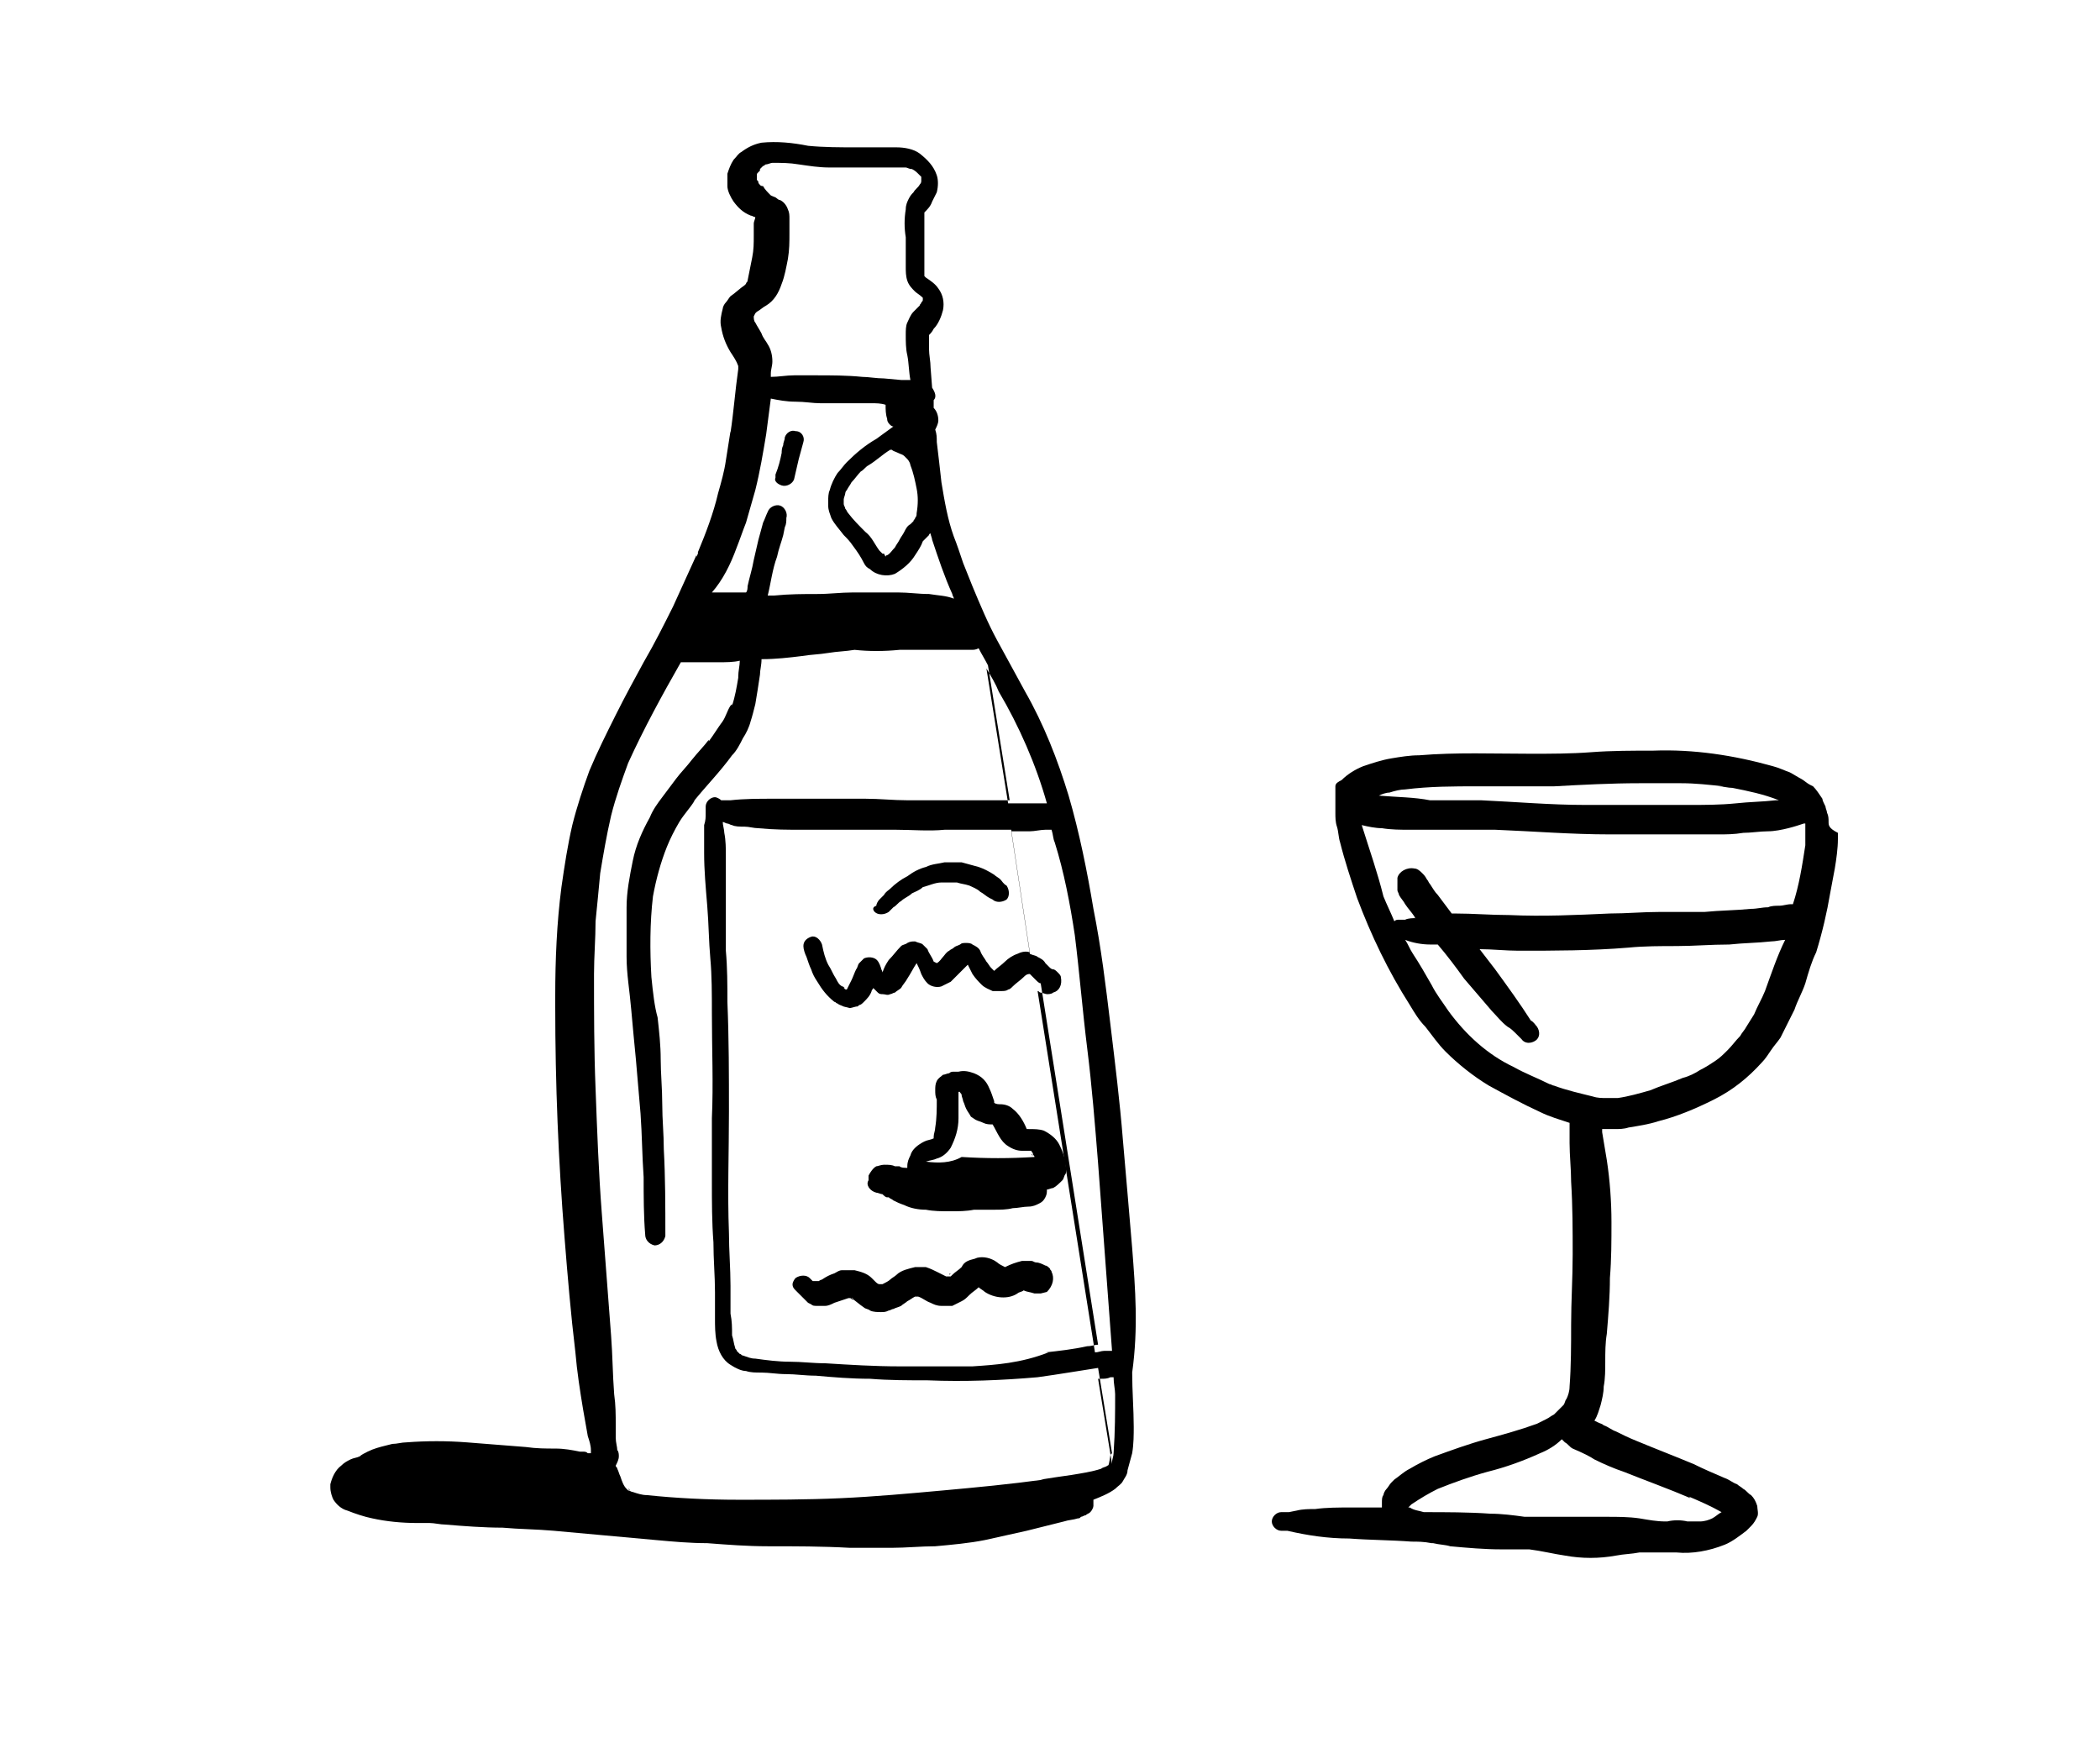
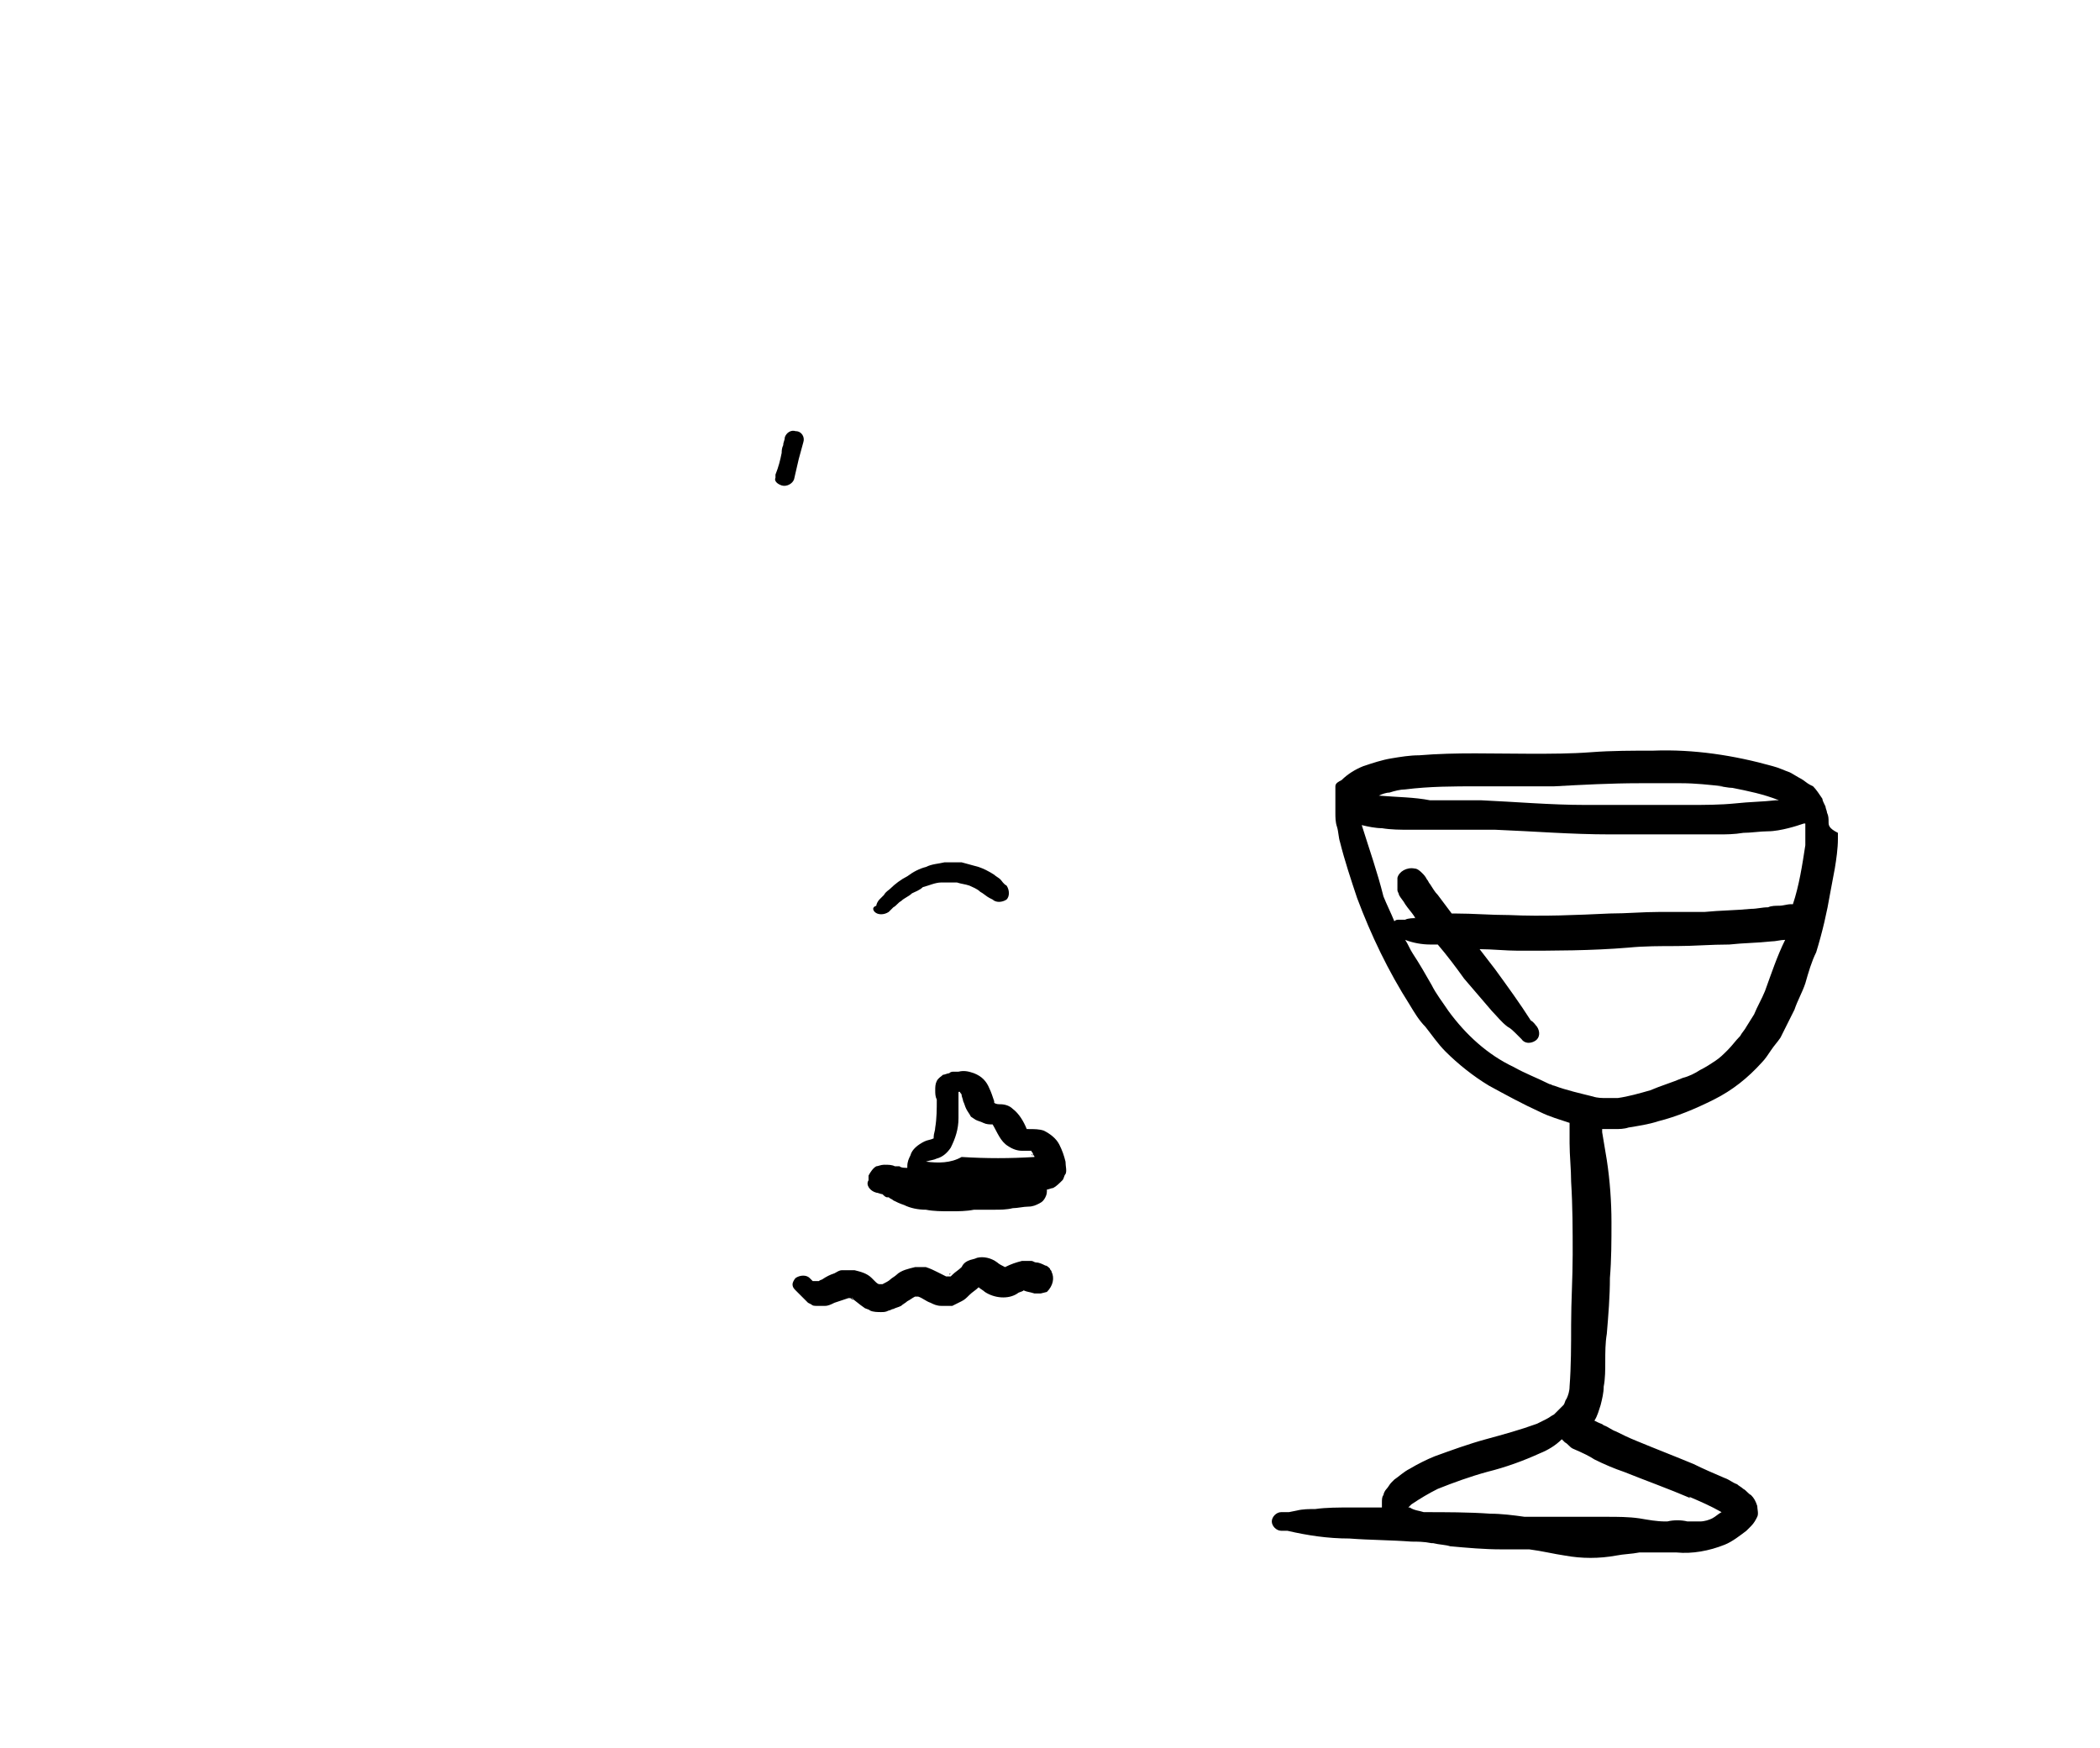
<svg xmlns="http://www.w3.org/2000/svg" version="1.1" id="Calque_1" x="0px" y="0px" viewBox="0 0 135.4 112.7" style="enable-background:new 0 0 135.4 112.7;" xml:space="preserve">
  <g>
    <path d="M45.3,35.4c0,0,0,0.1,0,0.1L45.3,35.4L45.3,35.4z" />
-     <path d="M49,11L49,11C49,11,49,11,49,11L49,11z" />
+     <path d="M49,11L49,11C49,11,49,11,49,11z" />
    <polygon points="57.8,67.7 57.8,67.7 57.8,67.7 57.8,67.7  " />
    <polygon points="62.8,37.6 62.7,37.6 62.7,37.6 62.8,37.6  " />
-     <path d="M73,80.5c-0.2-2.4-0.4-4.7-0.6-7c-0.2-2.5-0.5-4.9-0.8-7.4c-0.3-2.5-0.6-5-1.1-7.5c-0.4-2.4-0.9-4.9-1.6-7.3   c-0.7-2.3-1.6-4.6-2.8-6.7c-0.6-1.1-1.2-2.2-1.8-3.3c-0.6-1.1-1.1-2.3-1.6-3.5v0l0,0l0,0l0,0l0,0l0,0l0,0l0,0c0,0,0,0,0,0v0l0,0   c-0.2-0.5-0.4-1-0.6-1.5c-0.2-0.6-0.4-1.2-0.6-1.7c-0.4-1.1-0.6-2.3-0.8-3.5c-0.1-0.9-0.2-1.8-0.3-2.6c0-0.3,0-0.5-0.1-0.8   c0.1-0.2,0.2-0.4,0.2-0.6c0-0.3-0.1-0.6-0.3-0.8c0-0.1,0-0.2,0-0.3l0-0.2c0.2-0.2,0.1-0.5-0.1-0.8l-0.1-1.3c0-0.4-0.1-0.8-0.1-1.2   c0-0.3,0-0.6,0-0.9l0,0l0,0c0.1-0.1,0.2-0.2,0.3-0.4c0.3-0.3,0.5-0.8,0.6-1.2c0.1-0.5,0-1-0.3-1.4c-0.2-0.3-0.5-0.5-0.8-0.7   l-0.1-0.1l0-0.1c0-0.1,0-0.1,0-0.2c0-0.2,0-0.4,0-0.7c0-0.4,0-0.7,0-1.1c0-0.6,0-1.2,0-1.8c0-0.1,0-0.1,0-0.2l0,0   c0.2-0.2,0.4-0.4,0.5-0.7c0.1-0.2,0.2-0.4,0.3-0.6c0.1-0.4,0.1-0.8,0-1.1c-0.2-0.6-0.6-1-1.1-1.4c-0.4-0.3-1-0.4-1.5-0.4   c-0.4,0-0.8,0-1.3,0c-0.4,0-0.9,0-1.3,0c-1,0-2.1,0-3.1-0.1c-1-0.2-2-0.3-3-0.2c-0.5,0.1-0.9,0.3-1.3,0.6c-0.2,0.1-0.3,0.3-0.5,0.5   c-0.2,0.3-0.3,0.6-0.4,0.9c0,0.3,0,0.5,0,0.8c0,0.3,0.2,0.7,0.4,1c0.3,0.4,0.6,0.7,1.1,0.9c0.1,0,0.2,0.1,0.3,0.1   c0,0.1-0.1,0.3-0.1,0.4c0,0.2,0,0.5,0,0.8c0,0.5,0,0.9-0.1,1.4c-0.1,0.5-0.2,1-0.3,1.5c0,0.1-0.1,0.1-0.1,0.2l-0.1,0.1   c-0.3,0.2-0.6,0.5-0.9,0.7c-0.1,0.1-0.2,0.3-0.3,0.4c-0.1,0.1-0.2,0.3-0.2,0.4c-0.1,0.4-0.2,0.8-0.1,1.2c0.1,0.6,0.3,1.1,0.6,1.6   c0.2,0.3,0.4,0.6,0.5,0.9c0,0.1,0,0.2,0,0.3l0-0.1c-0.2,1.4-0.3,2.8-0.5,4.1c0,0,0-0.1,0-0.1c-0.1,0.6-0.2,1.3-0.3,1.9   c-0.1,0.7-0.3,1.4-0.5,2.1c-0.3,1.3-0.8,2.6-1.3,3.8l0,0l0,0.1l-0.1,0.2l0-0.1c-0.5,1.1-1,2.2-1.5,3.3c-0.6,1.2-1.2,2.4-1.9,3.6   c-0.6,1.1-1.2,2.2-1.8,3.4c-0.6,1.2-1.2,2.4-1.7,3.6c-0.4,1.1-0.8,2.3-1.1,3.5c-0.3,1.3-0.5,2.6-0.7,4c-0.3,2.3-0.4,4.7-0.4,7v0.7   l0,0c0,5,0.2,9.9,0.6,14.9c0.2,2.5,0.4,4.9,0.7,7.4c0.1,1.2,0.3,2.5,0.5,3.7c0.1,0.6,0.2,1.1,0.3,1.7c0.1,0.3,0.2,0.6,0.2,0.9   l0,0.2c0,0-0.1,0-0.1,0c0,0-0.1,0-0.1,0c-0.1-0.1-0.2-0.1-0.3-0.1c-0.1,0-0.1,0-0.2,0c-0.5-0.1-1-0.2-1.6-0.2c-0.6,0-1.2,0-1.9-0.1   c-1.3-0.1-2.6-0.2-3.8-0.3c-1.3-0.1-2.6-0.1-3.9,0c-0.3,0-0.6,0.1-0.9,0.1l-0.4,0.1c-0.4,0.1-0.8,0.2-1.2,0.4   c-0.2,0.1-0.4,0.2-0.5,0.3c-0.2,0.1-0.4,0.1-0.6,0.2c-0.2,0.1-0.4,0.2-0.6,0.4c-0.4,0.3-0.6,0.8-0.7,1.2c0,0.1,0,0.1,0,0.2   c0,0.3,0.1,0.6,0.2,0.8v0c0.2,0.3,0.5,0.6,0.9,0.7c0.5,0.2,1.1,0.4,1.6,0.5c0.9,0.2,1.9,0.3,2.9,0.3c0.3,0,0.6,0,0.8,0   c0.3,0,0.7,0.1,1,0.1c1.2,0.1,2.5,0.2,3.7,0.2c1.1,0.1,2.2,0.1,3.3,0.2c1.1,0.1,2.2,0.2,3.3,0.3c1.1,0.1,2.2,0.2,3.3,0.3   c1.1,0.1,2.2,0.2,3.3,0.2c1.3,0.1,2.6,0.2,3.9,0.2c1.8,0,3.5,0,5.3,0.1c0.9,0,1.8,0,2.7,0c0.9,0,1.9-0.1,2.8-0.1   c1.1-0.1,2.2-0.2,3.2-0.4c0.9-0.2,1.8-0.4,2.7-0.6c0.8-0.2,1.6-0.4,2.4-0.6c0.3-0.1,0.6-0.1,0.9-0.2c0.1,0,0.1,0,0.2-0.1   c0.1,0,0.2-0.1,0.3-0.1c0.1-0.1,0.2-0.1,0.3-0.2c0.1-0.1,0.2-0.3,0.2-0.4c0-0.1,0-0.2,0-0.4c0.5-0.2,1-0.4,1.4-0.7   c0.2-0.2,0.4-0.3,0.5-0.5c0.1-0.2,0.3-0.4,0.3-0.7c0.1-0.4,0.2-0.7,0.3-1.1c0.1-0.6,0.1-1.2,0.1-1.7c0-1.1-0.1-2.3-0.1-3.5   C73.4,85.6,73.2,83.1,73,80.5z M69.3,60.3c0.3,2.4,0.5,4.9,0.8,7.3s0.5,4.9,0.7,7.4c0.3,4,0.6,8.1,0.9,12.1c-0.2,0-0.3,0-0.5,0   c-0.2,0-0.4,0.1-0.6,0.1l-3.7-23.3c0.1,0,0.1,0.1,0.2,0.1c0.1,0,0.3,0.1,0.4,0.1c0.1,0,0.3,0,0.4-0.1c0.4-0.1,0.6-0.5,0.5-1   c0-0.1-0.1-0.2-0.2-0.3c-0.1-0.1-0.2-0.2-0.3-0.2c-0.1,0-0.2-0.1-0.2-0.1c-0.1-0.1-0.2-0.2-0.3-0.3c-0.1-0.2-0.3-0.3-0.5-0.4   c-0.1-0.1-0.3-0.1-0.5-0.2l-1.2-7.9c0.4,0,0.8,0,1.2,0c0.3,0,0.7-0.1,1-0.1c0.1,0,0.3,0,0.4,0c0.1,0.3,0.1,0.6,0.2,0.8   C68.6,56.2,69,58.3,69.3,60.3z M62.7,88.1c-1.6,0-3.1,0-4.7,0c-1.6,0-3.2-0.1-4.8-0.2c-0.8,0-1.5-0.1-2.3-0.1   c-0.7,0-1.5-0.1-2.2-0.2c-0.3,0-0.5-0.1-0.8-0.2c-0.1,0-0.1-0.1-0.2-0.1c-0.1-0.1-0.1-0.1-0.2-0.2c0-0.1-0.1-0.1-0.1-0.2   c-0.1-0.3-0.1-0.5-0.2-0.8c0-0.5,0-0.9-0.1-1.4c0-0.6,0-1.2,0-1.8c0-1.1-0.1-2.3-0.1-3.4c-0.1-2.6,0-5.2,0-7.8c0-2.4,0-4.7-0.1-7.1   c0-1.1,0-2.2-0.1-3.3v-1.7c0-0.6,0-1.1,0-1.7c0-0.9,0-1.8,0-2.7c0-0.5,0-1-0.1-1.5c0-0.2-0.1-0.5-0.1-0.7l0,0   c0.1,0,0.2,0.1,0.3,0.1c0.1,0,0.2,0.1,0.3,0.1c0.2,0.1,0.5,0.1,0.8,0.1c0.3,0,0.6,0.1,0.9,0.1c1,0.1,1.9,0.1,2.9,0.1c1,0,2,0,3.1,0   c1,0,1.9,0,2.9,0c1,0,2.1,0.1,3.1,0c0.5,0,0.9,0,1.4,0c0.5,0,1,0,1.5,0c0.5,0,1,0,1.4,0l1.2,7.9c-0.3-0.1-0.6,0-0.8,0.1   c-0.3,0.1-0.6,0.3-0.8,0.5c-0.2,0.2-0.5,0.4-0.7,0.6l0,0c-0.1-0.1-0.1-0.1-0.2-0.2c-0.1-0.1-0.2-0.3-0.3-0.4   c-0.1-0.2-0.3-0.4-0.4-0.7c-0.1-0.2-0.3-0.3-0.5-0.4c-0.1-0.1-0.3-0.1-0.4-0.1c-0.2,0-0.3,0-0.4,0.1c-0.2,0.1-0.3,0.1-0.4,0.2   c-0.1,0.1-0.2,0.1-0.3,0.2c-0.2,0.1-0.3,0.3-0.4,0.4c-0.1,0.1-0.2,0.3-0.4,0.4L60.2,62c-0.1-0.3-0.3-0.5-0.4-0.8   c-0.1-0.1-0.2-0.2-0.3-0.3c-0.1-0.1-0.3-0.1-0.5-0.2c-0.2,0-0.3,0-0.5,0.1c-0.1,0.1-0.3,0.1-0.4,0.2c-0.3,0.3-0.5,0.6-0.8,0.9   c-0.2,0.3-0.3,0.5-0.4,0.8c0-0.1-0.1-0.2-0.1-0.3c-0.1-0.3-0.2-0.5-0.4-0.6c-0.2-0.1-0.5-0.1-0.7,0c-0.1,0.1-0.2,0.2-0.3,0.3   c-0.1,0.1-0.1,0.3-0.2,0.4c-0.1,0.2-0.2,0.5-0.3,0.7c-0.1,0.2-0.2,0.4-0.3,0.6l0,0c-0.1,0-0.1,0-0.2-0.1l0,0l0,0l0,0l0,0   c0,0,0.1,0,0.1,0c-0.1,0-0.1-0.1-0.2-0.1c-0.2-0.1-0.3-0.3-0.4-0.5c-0.2-0.3-0.3-0.6-0.5-0.9c-0.2-0.4-0.3-0.8-0.4-1.3   c-0.1-0.3-0.4-0.6-0.7-0.5c-0.3,0.1-0.5,0.3-0.5,0.6c0,0.2,0.1,0.5,0.2,0.7l0,0c0.1,0.3,0.2,0.6,0.3,0.8c0.1,0.3,0.2,0.5,0.4,0.8   c0.3,0.5,0.6,0.9,1.1,1.3c0.1,0,0.1,0.1,0.2,0.1c0.1,0.1,0.2,0.1,0.4,0.2l0.4,0.1l0.4-0.1c0.1,0,0.1,0,0.2-0.1   c0.1,0,0.2-0.1,0.3-0.2c0.2-0.2,0.4-0.4,0.5-0.7c0-0.1,0.1-0.1,0.1-0.2c0.1,0.1,0.2,0.2,0.3,0.3c0.1,0.1,0.2,0.1,0.3,0.1   c0.2,0,0.3,0.1,0.5,0c0.1,0,0.2-0.1,0.3-0.1c0.1-0.1,0.3-0.2,0.4-0.3c0.1-0.2,0.3-0.4,0.4-0.6c0.2-0.3,0.4-0.7,0.6-1   c0.1,0.2,0.2,0.4,0.3,0.7c0.1,0.2,0.2,0.4,0.4,0.6c0.2,0.2,0.6,0.3,0.9,0.2c0.2-0.1,0.4-0.2,0.6-0.3c0.2-0.2,0.3-0.3,0.5-0.5   c0.2-0.2,0.4-0.4,0.6-0.6c0.1,0.2,0.2,0.4,0.3,0.6c0.2,0.3,0.4,0.5,0.6,0.7c0.2,0.2,0.5,0.3,0.7,0.4l0.2,0c0.1,0,0.3,0,0.4,0   c0.1,0,0.3,0,0.4-0.1c0.1,0,0.2-0.1,0.3-0.2c0.2-0.2,0.5-0.4,0.7-0.6c0.1-0.1,0.2-0.2,0.4-0.2c0.1,0.1,0.3,0.3,0.4,0.4   c0.1,0.1,0.2,0.2,0.3,0.2l3.7,23.3c-0.2,0-0.4,0.1-0.7,0.1c-0.9,0.2-1.8,0.3-2.7,0.4l0.2,0C65.8,87.9,64.2,88,62.7,88.1z    M64.4,44.6c1.3,2.2,2.4,4.7,3.1,7.2c-0.3,0-0.5,0-0.8,0c-0.6,0-1.2,0-1.7,0l-1.4-8.7C63.9,43.6,64.2,44.1,64.4,44.6z M57,35.7   L57,35.7L57,35.7l-0.1,0c-0.1-0.1-0.1-0.1-0.2-0.2c-0.3-0.4-0.5-0.9-0.9-1.2c-0.4-0.4-0.8-0.8-1.1-1.2c-0.1-0.1-0.1-0.2-0.2-0.3   c0-0.1-0.1-0.2-0.1-0.3c0-0.1,0-0.2,0-0.3l0,0c0-0.1,0.1-0.3,0.1-0.4c0-0.1,0.1-0.2,0.1-0.2c0.1-0.2,0.2-0.3,0.3-0.5   c0.2-0.2,0.4-0.5,0.6-0.7c0.2-0.1,0.3-0.3,0.5-0.4c0.5-0.3,0.9-0.7,1.4-1l0.1,0c0.1,0.1,0.2,0.1,0.4,0.2l0,0   c0.2,0.1,0.3,0.1,0.4,0.2c0.1,0.1,0.1,0.1,0.2,0.2c0.1,0.1,0.2,0.3,0.2,0.4c0.2,0.5,0.3,1,0.4,1.5c0.1,0.5,0.1,1,0,1.6   c0,0.1,0,0.2-0.1,0.3c0,0.1-0.1,0.1-0.1,0.2c-0.1,0.1-0.1,0.1-0.2,0.2c-0.2,0.1-0.3,0.3-0.4,0.5c-0.1,0.2-0.2,0.3-0.3,0.5   c-0.1,0.2-0.2,0.3-0.3,0.5c-0.2,0.2-0.3,0.4-0.5,0.5c0,0-0.1,0-0.1,0.1L57,35.7z M57.1,35.7L57.1,35.7L57.1,35.7L57.1,35.7   L57.1,35.7L57.1,35.7L57.1,35.7z M48.9,11.7L48.9,11.7L48.9,11.7L48.9,11.7L48.9,11.7z M48.6,20.4L48.6,20.4l0.1-0.2   c0,0,0.1-0.1,0.1-0.1c0.2-0.1,0.4-0.3,0.6-0.4c0.5-0.3,0.8-0.8,1-1.4c0.2-0.5,0.3-1.1,0.4-1.6c0.1-0.6,0.1-1.1,0.1-1.7   c0-0.3,0-0.6,0-0.9c0-0.2,0-0.4-0.1-0.6c-0.1-0.3-0.3-0.5-0.5-0.6c-0.1,0-0.2-0.1-0.2-0.1c-0.1-0.1-0.2-0.1-0.4-0.2   c-0.2-0.2-0.4-0.4-0.5-0.6C49,12,49,11.9,48.9,11.8c0-0.1,0-0.1-0.1-0.2c0-0.1,0-0.2,0-0.3c0-0.1,0-0.1,0.1-0.2L49,11   c0,0,0,0,0,0.1c0,0,0,0,0,0c0,0,0,0,0,0l0,0l0-0.1l0-0.1l0,0.1l0-0.1l0,0c0.1-0.1,0.1-0.1,0.2-0.2c0.1,0,0.1-0.1,0.2-0.1   c0.1,0,0.3-0.1,0.4-0.1c0.6,0,1.1,0,1.7,0.1c0.7,0.1,1.3,0.2,2,0.2c0.6,0,1.2,0,1.8,0c0.5,0,1.1,0,1.6,0s1,0,1.5,0   c0.1,0,0.2,0.1,0.4,0.1c0.2,0.1,0.3,0.2,0.4,0.3c0,0,0.1,0.1,0.1,0.1c0,0,0.1,0.1,0.1,0.1l0,0v0.1c0,0,0,0,0,0c0,0,0,0,0,0   c0,0,0,0,0,0.1c0,0,0,0,0,0.1c0,0.1-0.1,0.2-0.1,0.2c-0.1,0.2-0.3,0.3-0.4,0.5c-0.1,0.1-0.2,0.2-0.3,0.4c-0.1,0.2-0.2,0.4-0.2,0.7   c-0.1,0.6-0.1,1.2,0,1.8c0,0.6,0,1.2,0,1.9c0,0.3,0,0.6,0.1,0.9c0.1,0.3,0.3,0.5,0.5,0.7c0.1,0.1,0.3,0.2,0.5,0.4l0,0v0v0.1   c0,0.1,0,0.1-0.1,0.2c0,0.1-0.1,0.1-0.1,0.2c-0.1,0.1-0.3,0.3-0.4,0.4c-0.2,0.2-0.3,0.5-0.4,0.7c-0.1,0.2-0.1,0.5-0.1,0.8   c0,0.4,0,0.9,0.1,1.3c0.1,0.5,0.1,1.1,0.2,1.6c0,0,0,0,0,0c-0.2,0-0.4,0-0.6,0l-1.1-0.1c-0.5,0-1-0.1-1.4-0.1c-1-0.1-2-0.1-3-0.1   c-0.5,0-0.9,0-1.4,0c-0.5,0-1,0.1-1.5,0.1c0-0.1,0-0.1,0-0.2c0-0.3,0.1-0.5,0.1-0.8c0-0.4-0.1-0.8-0.3-1.1   c-0.1-0.2-0.3-0.4-0.4-0.7c-0.1-0.2-0.3-0.5-0.4-0.7c-0.1-0.1-0.1-0.3-0.1-0.4V20.4z M47.5,35.3c0.2-0.5,0.4-1.1,0.6-1.6   c0.2-0.7,0.4-1.4,0.6-2.1c0.3-1.2,0.5-2.4,0.7-3.6c0.1-0.8,0.2-1.5,0.3-2.3c0,0,0,0,0,0c0.5,0.1,1,0.2,1.6,0.2s1.1,0.1,1.6,0.1   c0.5,0,1.1,0,1.6,0c0.6,0,1.1,0,1.7,0c0.3,0,0.6,0,0.9,0.1c0,0.3,0,0.6,0.1,0.9c0,0.2,0.1,0.3,0.2,0.4c0,0,0.1,0.1,0.2,0.1   c-0.4,0.3-0.7,0.5-1.1,0.8c-0.7,0.4-1.3,0.9-1.9,1.5c-0.2,0.2-0.4,0.5-0.6,0.7c-0.2,0.3-0.4,0.7-0.5,1.1c-0.1,0.2-0.1,0.5-0.1,0.7   c0,0.1,0,0.2,0,0.3l0,0c0,0.3,0.1,0.5,0.2,0.8c0.2,0.4,0.5,0.7,0.8,1.1c0.2,0.2,0.4,0.4,0.6,0.7c0.3,0.4,0.5,0.7,0.7,1.1   c0.1,0.2,0.2,0.3,0.4,0.4c0.4,0.4,1.1,0.5,1.6,0.3c0.5-0.3,1-0.7,1.3-1.2c0.2-0.3,0.4-0.6,0.5-0.9c0.1-0.1,0.3-0.3,0.4-0.4   c0,0,0-0.1,0.1-0.1c0,0.1,0.1,0.3,0.1,0.4c0.4,1.2,0.8,2.4,1.3,3.5c0,0.1,0.1,0.2,0.1,0.3c-0.5-0.2-1-0.2-1.6-0.3   c-0.7,0-1.3-0.1-2-0.1c-1,0-1.9,0-2.9,0c-0.8,0-1.5,0.1-2.3,0.1c-0.9,0-1.8,0-2.8,0.1c-0.1,0-0.3,0-0.4,0c0.2-0.8,0.3-1.7,0.6-2.5   c0.1-0.5,0.3-1,0.4-1.4l0.1-0.5c0.1-0.2,0.1-0.4,0.1-0.6c0.1-0.3-0.1-0.7-0.4-0.8c-0.3-0.1-0.7,0.1-0.8,0.4l0,0   c-0.1,0.2-0.2,0.5-0.3,0.7c-0.1,0.4-0.2,0.7-0.3,1.1c-0.1,0.4-0.2,0.9-0.3,1.3c-0.1,0.6-0.3,1.2-0.4,1.7c0,0.1,0,0.3-0.1,0.4   c-0.4,0-0.7,0-1.1,0c-0.4,0-0.7,0-1.1,0C46.6,37.4,47.1,36.4,47.5,35.3z M40.5,96L40.5,96c0.1,0,0.1,0.1,0.1,0.1   C40.6,96.1,40.6,96.1,40.5,96z M71.4,94.5c-0.1,0.1-0.3,0.1-0.4,0.2c-0.6,0.2-1.3,0.3-1.9,0.4c-0.7,0.1-1.4,0.2-2,0.3l0.2,0   c-2.2,0.3-4.3,0.5-6.5,0.7c-2.2,0.2-4.4,0.4-6.6,0.5s-4.4,0.1-6.6,0.1c-2,0-4-0.1-5.9-0.3c-0.3,0-0.6-0.1-0.9-0.2   c-0.1,0-0.2-0.1-0.3-0.1l-0.1-0.1c-0.2-0.2-0.3-0.5-0.4-0.8c-0.1-0.2-0.1-0.3-0.2-0.5c0-0.1-0.1-0.1-0.1-0.2   c0.1-0.2,0.2-0.4,0.2-0.6c0-0.1,0-0.3-0.1-0.4v0c0-0.2-0.1-0.5-0.1-0.8c0-0.3,0-0.6,0-0.8c0-0.7,0-1.3-0.1-2   c-0.1-1.3-0.1-2.5-0.2-3.8c-0.2-2.6-0.4-5.3-0.6-7.9s-0.3-5.3-0.4-8c-0.1-2.5-0.1-4.9-0.1-7.4c0-1.1,0.1-2.3,0.1-3.4   c0.1-1,0.2-2,0.3-3.1c0.2-1.2,0.4-2.4,0.7-3.7c0.3-1.2,0.7-2.3,1.1-3.4c1-2.2,2.2-4.4,3.4-6.5c0.1,0,0.1,0,0.2,0h0l-0.1,0   c0,0,0,0,0,0v0c0.1,0,0.2,0,0.3,0c0.2,0,0.5,0,0.7,0c0.4,0,0.9,0,1.3,0c0.5,0,1,0,1.4-0.1c0,0.3-0.1,0.7-0.1,1v0l0,0.1v0   c-0.1,0.6-0.2,1.2-0.4,1.8l0-0.1l-0.1,0.1c-0.2,0.3-0.3,0.7-0.5,1c-0.3,0.4-0.6,0.9-0.9,1.3l0-0.1c-0.3,0.4-0.7,0.8-1.1,1.3   c-0.3,0.4-0.7,0.8-1,1.2c-0.3,0.4-0.6,0.8-0.9,1.2c-0.3,0.4-0.6,0.8-0.8,1.3c-0.5,0.9-0.9,1.8-1.1,2.8c-0.2,1-0.4,2-0.4,3   c0,0.5,0,1,0,1.5c0,0.6,0,1.1,0,1.7l0,0c0,1.1,0.2,2.2,0.3,3.4c0.1,1.1,0.2,2.2,0.3,3.2c0.1,1.2,0.2,2.3,0.3,3.5   c0.1,1.4,0.1,2.7,0.2,4.1c0,1.2,0,2.5,0.1,3.7c0,0.3,0.2,0.6,0.6,0.7c0.3,0,0.6-0.2,0.7-0.6c0,0,0,0,0-0.1c0-1.8,0-3.7-0.1-5.5   c0-1-0.1-1.9-0.1-2.9c0-1-0.1-2-0.1-2.9c0-0.9-0.1-1.8-0.2-2.7C42.2,64.9,42.1,64,42,63c-0.1-1.7-0.1-3.5,0.1-5.2   c0.2-1.1,0.5-2.2,0.9-3.2c0.2-0.5,0.5-1.1,0.8-1.6c0.3-0.5,0.7-0.9,1-1.4c0,0-0.1,0.1-0.1,0.1c0.8-1,1.7-1.9,2.5-3   c0.3-0.3,0.5-0.7,0.7-1.1c0.2-0.3,0.4-0.7,0.5-1.1c0.1-0.3,0.2-0.7,0.3-1.1c0.1-0.6,0.2-1.2,0.3-1.9c0-0.3,0.1-0.6,0.1-1   c0,0,0.1,0,0.1,0c0.8,0,1.7-0.1,2.5-0.2c0.6-0.1,1.1-0.1,1.7-0.2c0.6-0.1,1.1-0.1,1.7-0.2C56,42,57,42,58,41.9c0.8,0,1.5,0,2.3,0   c0.6,0,1.1,0,1.7,0c0.2,0,0.4,0,0.6,0c0.2,0,0.3,0,0.5-0.1c0.2,0.4,0.4,0.7,0.6,1.1l1.4,8.7c-0.3,0-0.5,0-0.8,0c-0.9,0-1.8,0-2.7,0   c-1,0-2,0-3.1,0c-0.9,0-1.8-0.1-2.7-0.1c-1,0-2,0-3,0c-1,0-1.9,0-2.9,0c-1,0-1.9,0-2.8,0.1l-0.2,0c-0.1,0-0.3,0-0.4,0   c-0.1-0.1-0.3-0.2-0.4-0.2c-0.3,0-0.6,0.3-0.6,0.6c0,0,0,0,0,0c0,0.1,0,0.3,0,0.4c0,0.3,0,0.5-0.1,0.8c0,0.3,0,0.6,0,0.9   s0,0.6,0,0.9l0,0c0,1.1,0.1,2.2,0.2,3.4s0.1,2.3,0.2,3.4s0.1,2.3,0.1,3.5c0,2.3,0.1,4.6,0,6.8c0,1.4,0,2.7,0,4.1   c0,1.3,0,2.6,0.1,3.9c0,1.1,0.1,2.2,0.1,3.2c0,0.6,0,1.1,0,1.7c0,0.5,0,1,0.1,1.5c0.1,0.6,0.4,1.2,0.9,1.5c0.3,0.2,0.7,0.4,1,0.4   c0.3,0.1,0.6,0.1,1,0.1c0.5,0,1,0.1,1.6,0.1c0.6,0,1.2,0.1,1.9,0.1c1.1,0.1,2.3,0.2,3.5,0.2c1.2,0.1,2.5,0.1,3.7,0.1   c2.4,0.1,4.8,0,7.1-0.2c0.7-0.1,1.4-0.2,2-0.3c0.6-0.1,1.3-0.2,1.9-0.3l0.9,5.5l-0.1,0.1C71.5,94.4,71.5,94.5,71.4,94.5z    M71.8,93.7c0,0.2-0.1,0.4-0.1,0.6l0,0.1l-0.9-5.5c0.1,0,0.1,0,0.2,0c0.2,0,0.4,0,0.6-0.1c0.1,0,0.1,0,0.2,0c0,0.4,0.1,0.8,0.1,1.1   C71.9,91,71.9,92.3,71.8,93.7z" />
    <path d="M44.1,42.8L44.1,42.8C44.1,42.8,44,42.8,44.1,42.8L44.1,42.8z" />
    <polygon points="44.1,42.8 44.1,42.8 44.1,42.8  " />
    <polygon points="60,73.2 60,73.2 59.9,73.2  " />
    <polygon points="56.5,76.9 56.5,76.9 56.5,76.9  " />
    <polygon points="60,73.1 60,73.2 60,73.1  " />
    <path d="M56.5,76.9c0.1,0,0.3,0.1,0.4,0.1c0.1,0.1,0.2,0.2,0.3,0.2l0,0l0.1,0c0.1,0.1,0.2,0.1,0.3,0.2c0.2,0.1,0.4,0.2,0.7,0.3   c0.4,0.2,0.9,0.3,1.4,0.3c0.5,0.1,1,0.1,1.6,0.1c0.5,0,1,0,1.5-0.1c0.4,0,0.9,0,1.3,0c0.4,0,0.8,0,1.2-0.1c0.3,0,0.7-0.1,1-0.1   c0.3,0,0.5-0.1,0.7-0.2c0.2-0.1,0.3-0.2,0.4-0.4c0.1-0.2,0.1-0.3,0.1-0.5c0,0,0,0,0,0c0.1,0,0.3-0.1,0.4-0.1   c0.2-0.1,0.4-0.3,0.6-0.5c0.1-0.1,0.1-0.3,0.2-0.4c0.1-0.2,0-0.5,0-0.8c-0.1-0.4-0.2-0.7-0.4-1.1c-0.2-0.4-0.6-0.7-1-0.9   c-0.3-0.1-0.6-0.1-1-0.1l0,0l-0.1,0l0,0c-0.2-0.5-0.5-1-0.9-1.3c-0.2-0.2-0.5-0.3-0.8-0.3c-0.1,0-0.3,0-0.4-0.1l0,0c0,0,0,0,0,0   l0-0.1l0,0.1l0-0.1c-0.1-0.3-0.2-0.6-0.3-0.8c-0.2-0.5-0.5-0.8-1-1c-0.3-0.1-0.6-0.2-1-0.1c-0.1,0-0.2,0-0.3,0   c-0.1,0-0.2,0-0.3,0.1c-0.1,0-0.3,0.1-0.4,0.1c-0.1,0.1-0.3,0.2-0.4,0.4c-0.1,0.2-0.1,0.4-0.1,0.6c0,0.2,0,0.4,0.1,0.6   c0,0.6,0,1.2-0.1,1.8c0,0.2-0.1,0.4-0.1,0.6l0,0.1l0,0l0,0c-0.2,0.1-0.4,0.1-0.6,0.2c-0.4,0.2-0.8,0.5-0.9,0.9   c-0.1,0.2-0.2,0.4-0.2,0.7v0.1c-0.2,0-0.4,0-0.5-0.1l0,0l-0.3,0c-0.2-0.1-0.4-0.1-0.7-0.1c-0.2,0-0.4,0.1-0.5,0.1   c-0.2,0.1-0.4,0.4-0.5,0.6c0,0.1,0,0.2,0,0.3v0C55.8,76.4,56.1,76.8,56.5,76.9z M66.6,74.5c0,0-0.1-0.1-0.1-0.1l0,0   C66.5,74.4,66.5,74.5,66.6,74.5z M63.9,71C63.9,71,63.9,71,63.9,71C63.9,71,63.9,71,63.9,71L63.9,71z M60,73.1l0.1-0.1   C60,73.1,60,73.1,60,73.1L60,73.1z M59.9,74.8C59.9,74.8,59.9,74.8,59.9,74.8L59.9,74.8C59.9,74.8,59.9,74.8,59.9,74.8z M59.7,74.9   L59.7,74.9L59.7,74.9c0.3-0.1,0.5-0.1,0.7-0.2c0.4-0.1,0.7-0.4,0.9-0.7c0.3-0.6,0.5-1.2,0.5-1.9c0-0.5,0-0.9,0-1.4   c0-0.1,0-0.2,0-0.3h0.1l0,0c0,0.1,0.1,0.1,0.1,0.2c0,0.1,0.1,0.3,0.1,0.4c0.1,0.2,0.1,0.3,0.2,0.5c0.1,0.2,0.2,0.3,0.3,0.5l0.3,0.2   c0.2,0.1,0.3,0.1,0.5,0.2c0.2,0.1,0.4,0.1,0.6,0.1l0,0c0.3,0.5,0.5,1.1,1,1.4c0.3,0.2,0.6,0.3,0.9,0.3c0.2,0,0.3,0,0.5,0l0.1,0h0   l0,0c0,0.1,0.1,0.1,0.1,0.2c0,0.1,0.1,0.1,0.1,0.2c-1.6,0.1-3.1,0.1-4.7,0l0,0C61.3,75,60.5,75,59.7,74.9L59.7,74.9z" />
    <polygon points="61,82.3 61,82.3 61,82.3  " />
    <path d="M67.8,82c0-0.1-0.1-0.1-0.1-0.2c-0.1-0.1-0.2-0.2-0.3-0.2c-0.2-0.1-0.4-0.2-0.6-0.2c-0.1,0-0.2-0.1-0.3-0.1   c-0.2,0-0.4,0-0.6,0c-0.4,0.1-0.7,0.2-1.1,0.4l0,0h0l0,0c0,0,0,0,0,0l0,0l0,0c-0.2-0.1-0.4-0.2-0.5-0.3c-0.4-0.3-0.9-0.4-1.3-0.3   c-0.2,0.1-0.4,0.1-0.6,0.2c-0.2,0.1-0.3,0.2-0.4,0.4c-0.2,0.2-0.4,0.3-0.6,0.5c0,0-0.1,0.1-0.1,0.1l0,0l0.1,0c0,0-0.1,0-0.1,0l0,0   l-0.1,0l-0.1,0c0,0,0,0,0,0l0,0h0c0,0,0,0-0.1,0c-0.2-0.1-0.4-0.2-0.6-0.3c-0.2-0.1-0.4-0.2-0.7-0.3l-0.2,0c-0.2,0-0.3,0-0.5,0   c-0.4,0.1-0.9,0.2-1.2,0.5c-0.1,0.1-0.3,0.2-0.4,0.3c-0.1,0.1-0.3,0.2-0.5,0.3l-0.1,0h0l-0.1,0c-0.1,0-0.2-0.1-0.3-0.2l-0.2-0.2   c-0.3-0.3-0.7-0.4-1.1-0.5c-0.2,0-0.3,0-0.5,0c-0.1,0-0.2,0-0.3,0c-0.2,0-0.3,0.1-0.5,0.2c-0.3,0.1-0.5,0.2-0.8,0.4   c0.1,0,0.1,0,0.2-0.1c-0.1,0.1-0.3,0.1-0.4,0.2l0.1,0c0,0-0.1,0-0.1,0c0,0,0,0-0.1,0h-0.1l-0.1,0l-0.1,0c0,0-0.1-0.1-0.1-0.1   c0,0-0.1-0.1-0.1-0.1c-0.2-0.2-0.6-0.2-0.9,0c-0.1,0.1-0.2,0.3-0.2,0.4c0,0.2,0.1,0.3,0.2,0.4l0,0l0,0c0,0-0.1-0.1-0.1-0.1   c0.2,0.2,0.4,0.4,0.6,0.6c0.1,0.1,0.2,0.2,0.3,0.3l0.2,0.1c0.1,0.1,0.2,0.1,0.4,0.1c0.2,0,0.3,0,0.5,0c0.2,0,0.4-0.1,0.6-0.2   c0.3-0.1,0.6-0.2,0.9-0.3h0c0,0,0,0,0.1,0c0.1,0,0.1,0.1,0.2,0.1c0,0-0.1-0.1-0.1-0.1l0,0c0,0,0,0,0,0c0.1,0,0.1,0,0.1,0.1   l-0.1-0.1c0.3,0.2,0.5,0.4,0.8,0.6c0.1,0.1,0.3,0.1,0.4,0.2c0.2,0.1,0.5,0.1,0.7,0.1c0.2,0,0.3,0,0.5-0.1c0.1,0,0.2-0.1,0.3-0.1   c0.2-0.1,0.3-0.1,0.5-0.2c0.1-0.1,0.3-0.2,0.4-0.3c0.2-0.1,0.3-0.2,0.5-0.3l0.1,0h0c0,0,0.1,0,0.1,0c0.3,0.1,0.5,0.3,0.8,0.4   c0.2,0.1,0.4,0.2,0.7,0.2c0.2,0,0.5,0,0.7,0c0.2-0.1,0.4-0.2,0.6-0.3c0.2-0.1,0.3-0.2,0.5-0.4c0.2-0.2,0.4-0.3,0.6-0.5h0   c0.1,0.1,0.3,0.2,0.4,0.3c0.6,0.4,1.5,0.5,2.1,0.1c0.1-0.1,0.3-0.1,0.4-0.2h0c0.2,0.1,0.4,0.1,0.7,0.2c0.1,0,0.3,0,0.4,0l0.4-0.1   C67.9,82.9,68,82.4,67.8,82z M54.8,83.5L54.8,83.5C54.8,83.5,54.8,83.5,54.8,83.5L54.8,83.5z M58.9,83.4L58.9,83.4c0,0,0.1,0,0.1,0   C59,83.4,59,83.4,58.9,83.4z M59.2,83.4L59.2,83.4L59.2,83.4c0.1,0,0.1,0,0.2,0L59.2,83.4z M64.5,81.8L64.5,81.8L64.5,81.8   C64.6,81.8,64.6,81.8,64.5,81.8z" />
    <path d="M61.3,82.1l-0.1,0.1l0,0C61.2,82.1,61.3,82.1,61.3,82.1z" />
    <path d="M52.7,82.4L52.7,82.4C52.7,82.4,52.8,82.4,52.7,82.4C52.8,82.4,52.8,82.4,52.7,82.4L52.7,82.4z" />
    <polygon points="55,83.6 55,83.6 55,83.6  " />
    <path d="M56.4,58.8c0.2,0.2,0.6,0.2,0.9,0c0,0,0,0,0,0c0.1-0.1,0.2-0.2,0.3-0.3c0.2-0.1,0.3-0.3,0.5-0.4c0.2-0.2,0.5-0.3,0.7-0.5   c0.2-0.1,0.5-0.2,0.7-0.4c0.4-0.1,0.8-0.3,1.2-0.3l0,0c0.2,0,0.3,0,0.5,0c0.2,0,0.3,0,0.5,0c0.3,0.1,0.5,0.1,0.8,0.2   c0.2,0.1,0.5,0.2,0.7,0.4c0.2,0.1,0.4,0.3,0.6,0.4L64,58c0.2,0.2,0.6,0.2,0.9,0c0.2-0.2,0.2-0.6,0-0.9c-0.2-0.1-0.3-0.3-0.4-0.4   c-0.1-0.1-0.3-0.2-0.4-0.3c-0.3-0.2-0.7-0.4-1-0.5c-0.4-0.1-0.7-0.2-1.1-0.3c-0.4,0-0.7,0-1.1,0c-0.4,0.1-0.8,0.1-1.2,0.3   c-0.4,0.1-0.8,0.3-1.2,0.6c-0.4,0.2-0.8,0.5-1.1,0.8c-0.1,0.1-0.3,0.2-0.4,0.4c-0.1,0.1-0.2,0.2-0.3,0.3c-0.1,0.1-0.2,0.3-0.2,0.4   C56.2,58.5,56.3,58.7,56.4,58.8L56.4,58.8z M61.7,56.9l0.1,0C61.8,56.9,61.8,56.9,61.7,56.9L61.7,56.9z" />
    <path d="M47.3,45.8L47.3,45.8C47.3,45.8,47.3,45.7,47.3,45.8L47.3,45.8z" />
    <path d="M47.8,43.8L47.8,43.8c0,0,0,0.1,0,0.1L47.8,43.8L47.8,43.8z" />
    <path d="M50.4,31.3L50.4,31.3c0.3,0.1,0.7-0.1,0.8-0.4c0.1-0.4,0.2-0.9,0.3-1.3c0.1-0.4,0.2-0.7,0.3-1.1c0.1-0.3-0.1-0.7-0.5-0.7   c-0.3-0.1-0.6,0.1-0.7,0.4c0,0.2-0.1,0.3-0.1,0.5c-0.1,0.2-0.1,0.4-0.1,0.5c-0.1,0.5-0.2,0.9-0.4,1.4c0,0.1,0,0.1,0,0.2   C49.9,31,50.1,31.2,50.4,31.3z" />
    <path d="M117.9,53c0-0.2,0-0.4-0.1-0.6c0-0.1-0.1-0.3-0.1-0.4c-0.1-0.2-0.2-0.4-0.2-0.5c-0.2-0.3-0.4-0.6-0.6-0.8l-0.2-0.1   c-0.2-0.1-0.4-0.3-0.6-0.4c-0.2-0.1-0.5-0.3-0.7-0.4c-0.3-0.1-0.7-0.3-1.1-0.4c-2.5-0.7-5.1-1.1-7.7-1c-1.3,0-2.7,0-4,0.1   c-1.3,0.1-2.6,0.1-3.9,0.1c-2.4,0-4.8-0.1-7.2,0.1c-0.6,0-1.2,0.1-1.8,0.2c-0.6,0.1-1.2,0.3-1.8,0.5c-0.5,0.2-1,0.5-1.4,0.9l0,0   c-0.2,0.1-0.4,0.2-0.4,0.4c0,0.1,0,0.2,0,0.3c0,0.2,0,0.3,0,0.5l0,0c0,0.3,0,0.6,0,0.9c0,0.3,0,0.6,0.1,0.9c0.1,0.3,0.1,0.7,0.2,1   c0.3,1.2,0.7,2.4,1.1,3.6c0.9,2.4,2,4.7,3.4,6.9c0.3,0.5,0.6,1,1,1.4c0.4,0.5,0.8,1.1,1.3,1.6c0.8,0.8,1.8,1.6,2.8,2.2   c1.1,0.6,2.2,1.2,3.3,1.7c0.6,0.3,1.3,0.5,1.9,0.7c0,0.1,0,0.1,0,0.2c0,0.4,0,0.7,0,1.1c0,0.8,0.1,1.7,0.1,2.5   c0.1,1.6,0.1,3.1,0.1,4.7c0,1.5-0.1,3-0.1,4.5c0,1.3,0,2.7-0.1,4c0,0.3-0.1,0.6-0.2,0.8c-0.1,0.1-0.1,0.3-0.2,0.4   c-0.2,0.2-0.4,0.4-0.6,0.6c-0.2,0.1-0.3,0.2-0.5,0.3c-0.2,0.1-0.4,0.2-0.6,0.3c-1.1,0.4-2.2,0.7-3.3,1c-1.1,0.3-2.2,0.7-3.3,1.1   c-0.5,0.2-1.1,0.5-1.6,0.8c-0.4,0.2-0.7,0.5-1,0.7c-0.1,0.1-0.1,0.1-0.2,0.2c-0.1,0.1-0.2,0.3-0.3,0.4c-0.1,0.1-0.2,0.3-0.2,0.4   c-0.1,0.1-0.1,0.3-0.1,0.5c0,0.1,0,0.1,0,0.2c0,0,0,0.1,0,0.1c-0.7,0-1.4,0-2,0c-0.8,0-1.6,0-2.3,0.1c-0.4,0-0.8,0-1.2,0.1   l-0.5,0.1c-0.1,0-0.2,0-0.3,0c-0.1,0-0.1,0-0.2,0c-0.3,0-0.6,0.3-0.6,0.6c0,0.3,0.3,0.6,0.6,0.6c0.1,0,0.3,0,0.4,0   c1.3,0.3,2.6,0.5,4,0.5c1.3,0.1,2.7,0.1,4,0.2c0.4,0,0.8,0,1.3,0.1c0,0,0.1,0,0.1,0c0.4,0.1,0.8,0.1,1.1,0.2   c1.1,0.1,2.2,0.2,3.3,0.2c0.6,0,1.2,0,1.8,0c0.8,0.1,1.6,0.3,2.3,0.4c1.1,0.2,2.2,0.2,3.3,0c0.5-0.1,1-0.1,1.5-0.2c0.5,0,1,0,1.5,0   c0.3,0,0.6,0,0.9,0c1,0.1,2.1-0.1,3.1-0.5c0.5-0.2,1-0.6,1.4-0.9c0.1-0.1,0.2-0.2,0.3-0.3c0.2-0.2,0.3-0.4,0.4-0.6   c0.1-0.2,0-0.5,0-0.7c-0.1-0.3-0.2-0.5-0.4-0.7c-0.2-0.1-0.3-0.3-0.5-0.4c-0.1-0.1-0.3-0.2-0.4-0.3c-0.3-0.1-0.5-0.3-0.8-0.4   c-0.7-0.3-1.4-0.6-2-0.9c-1.2-0.5-2.5-1-3.7-1.5c-0.5-0.2-0.9-0.4-1.3-0.6c-0.3-0.1-0.5-0.3-0.8-0.4c-0.1-0.1-0.2-0.1-0.4-0.2   l-0.2-0.1l0,0c0.2-0.3,0.3-0.7,0.4-1c0.1-0.4,0.2-0.8,0.2-1.2c0.1-0.5,0.1-1.1,0.1-1.6c0-0.6,0-1.2,0.1-1.8   c0.1-1.2,0.2-2.4,0.2-3.6c0.1-1.2,0.1-2.4,0.1-3.6c0-1.3-0.1-2.7-0.3-4c-0.1-0.6-0.2-1.2-0.3-1.8c0-0.1,0-0.1,0-0.2   c0.3,0,0.5,0,0.8,0c0.3,0,0.6,0,0.9-0.1c0.6-0.1,1.3-0.2,1.9-0.4c1.2-0.3,2.4-0.8,3.6-1.4c1.2-0.6,2.2-1.4,3.1-2.4   c0.2-0.2,0.4-0.5,0.6-0.8c0.2-0.3,0.4-0.5,0.6-0.8c0.3-0.6,0.6-1.2,0.9-1.8c0.2-0.6,0.5-1.1,0.7-1.7c0.2-0.7,0.4-1.4,0.7-2   c0.4-1.3,0.7-2.6,0.9-3.8c0.1-0.5,0.2-1.1,0.3-1.6c0.1-0.6,0.2-1.3,0.2-1.9c0-0.2,0-0.3,0-0.4C117.9,53.4,117.9,53.2,117.9,53z    M88.9,51.3c0.2-0.1,0.5-0.2,0.7-0.2c0.3-0.1,0.7-0.2,1-0.2c1.6-0.2,3.1-0.2,4.7-0.2c1.6,0,3.3,0,4.9,0c1.8-0.1,3.7-0.2,5.5-0.2   c0.9,0,1.8,0,2.7,0c0.9,0,1.8,0.1,2.7,0.2c-0.1,0-0.2,0-0.3,0c0.3,0,0.6,0.1,0.9,0.1h0c1,0.2,2,0.4,3,0.8c-0.1,0-0.1,0-0.2,0   c-0.9,0.1-1.7,0.1-2.6,0.2c-1,0.1-2,0.1-3,0.1c-1.1,0-2.2,0-3.4,0c-1.1,0-2.2,0-3.3,0c-2.2,0-4.5-0.2-6.7-0.3c-1.1,0-2.2,0-3.3,0   C91.2,51.4,90.1,51.4,88.9,51.3L88.9,51.3L88.9,51.3z M87.8,53.2L87.8,53.2L87.8,53.2c0.4,0.1,0.9,0.2,1.3,0.2   c0.6,0.1,1.2,0.1,1.8,0.1c0.6,0,1.2,0,1.8,0c1.2,0,2.5,0,3.7,0c2.5,0.1,4.9,0.3,7.4,0.3c1.2,0,2.3,0,3.5,0c1.2,0,2.4,0,3.5,0   c0.5,0,1,0,1.6-0.1c0.5,0,1.1-0.1,1.6-0.1c0.4,0,0.9-0.1,1.3-0.2c0.4-0.1,0.7-0.2,1-0.3l0.1,0c0,0.5,0,0.9,0,1.4   c-0.2,1.3-0.4,2.6-0.8,3.8c0,0,0,0-0.1,0c-0.3,0-0.5,0.1-0.8,0.1c-0.2,0-0.5,0-0.7,0.1c-0.4,0-0.7,0.1-1.1,0.1c-1,0.1-2,0.1-3,0.2   c-1,0-1.9,0-2.9,0c-1.1,0-2.1,0.1-3.2,0.1c-2.2,0.1-4.3,0.2-6.5,0.1c-1.2,0-2.3-0.1-3.5-0.1c-0.1,0-0.1,0-0.2,0   c-0.3-0.4-0.6-0.8-0.9-1.2c-0.2-0.2-0.3-0.4-0.5-0.7c-0.1-0.1-0.1-0.2-0.2-0.3c-0.1-0.2-0.2-0.3-0.3-0.4c-0.1-0.1-0.3-0.3-0.5-0.3   c-0.5-0.1-1,0.2-1.1,0.6c0,0.1,0,0.1,0,0.2V57l0,0c0,0,0,0.1,0,0.1c0,0.1,0,0.2,0,0.3c0,0.1,0.1,0.2,0.1,0.3   c0.1,0.2,0.3,0.4,0.4,0.6c0.2,0.3,0.4,0.5,0.6,0.8c0,0,0,0.1,0.1,0.1c-0.2,0-0.5,0-0.7,0.1c-0.1,0-0.3,0-0.4,0   c-0.1,0-0.2,0-0.3,0.1c-0.2-0.5-0.5-1.1-0.7-1.6l0,0C88.8,56.2,88.3,54.8,87.8,53.2z M102.8,94.1c0.6,0.3,1.3,0.6,1.9,0.8   c1.5,0.6,2.9,1.1,4.3,1.7l-0.1-0.1c0.7,0.3,1.4,0.6,2.1,1c-0.2,0.1-0.4,0.3-0.6,0.4c-0.2,0.1-0.5,0.2-0.8,0.2c-0.3,0-0.5,0-0.8,0   c-0.4-0.1-0.9-0.1-1.3,0c0,0-0.1,0-0.1,0c-0.6,0-1.1-0.1-1.7-0.2c-0.7-0.1-1.4-0.1-2.1-0.1c-0.8,0-1.6,0-2.4,0c-0.9,0-1.8,0-2.8,0   c0,0-0.1,0-0.1,0c-0.7-0.1-1.5-0.2-2.2-0.2c-1.4-0.1-2.9-0.1-4.3-0.1c-0.3-0.1-0.6-0.1-0.9-0.3l-0.1,0l0,0c0.1-0.1,0.1-0.1,0.2-0.2   c0.6-0.4,1.1-0.7,1.7-1c1-0.4,2.1-0.8,3.2-1.1c1.2-0.3,2.3-0.7,3.4-1.2c0.5-0.2,1-0.5,1.4-0.9c0.1,0.1,0.1,0.1,0.2,0.2   c0.2,0.1,0.3,0.3,0.5,0.4C102.1,93.7,102.5,93.9,102.8,94.1z M113.8,63.9c-0.2,0.5-0.5,1-0.7,1.5c-0.2,0.3-0.3,0.5-0.5,0.8   c-0.1,0.2-0.3,0.4-0.4,0.6c-0.3,0.3-0.5,0.6-0.8,0.9c-0.3,0.3-0.5,0.5-0.8,0.7c-0.3,0.2-0.6,0.4-1,0.6c-0.3,0.2-0.7,0.4-1.1,0.5   c-0.7,0.3-1.4,0.5-2.1,0.8c-0.7,0.2-1.4,0.4-2.1,0.5c-0.2,0-0.4,0-0.7,0c-0.3,0-0.6,0-0.9-0.1c-0.8-0.2-1.7-0.4-2.5-0.7   c-0.1,0-0.2-0.1-0.3-0.1c-0.8-0.4-1.6-0.7-2.3-1.1c-1.7-0.8-3.1-2.1-4.2-3.6c-0.4-0.6-0.8-1.1-1.1-1.7c-0.4-0.7-0.8-1.4-1.2-2   c-0.2-0.3-0.3-0.6-0.5-0.9c0.5,0.2,1.1,0.3,1.6,0.3c0.2,0,0.3,0,0.5,0c0.6,0.7,1.2,1.5,1.7,2.2c0.6,0.7,1.2,1.4,1.8,2.1   c0.3,0.3,0.6,0.7,1,1c0.2,0.1,0.4,0.3,0.5,0.4l0.4,0.4c0.2,0.3,0.6,0.3,0.9,0.1c0.3-0.2,0.3-0.6,0.1-0.9c0,0,0,0,0,0l0,0   c-0.1-0.1-0.2-0.3-0.4-0.4c-0.7-1.1-1.5-2.2-2.3-3.3l-1-1.3c0.8,0,1.7,0.1,2.5,0.1c2.3,0,4.7,0,7.1-0.2c1-0.1,2.1-0.1,3.1-0.1   c1.1,0,2.2-0.1,3.4-0.1c0.9-0.1,1.8-0.1,2.7-0.2c0.3,0,0.6-0.1,0.9-0.1C114.6,61.6,114.2,62.8,113.8,63.9z" />
    <polygon points="82.3,98.8 82.3,98.8 82.3,98.8  " />
  </g>
</svg>